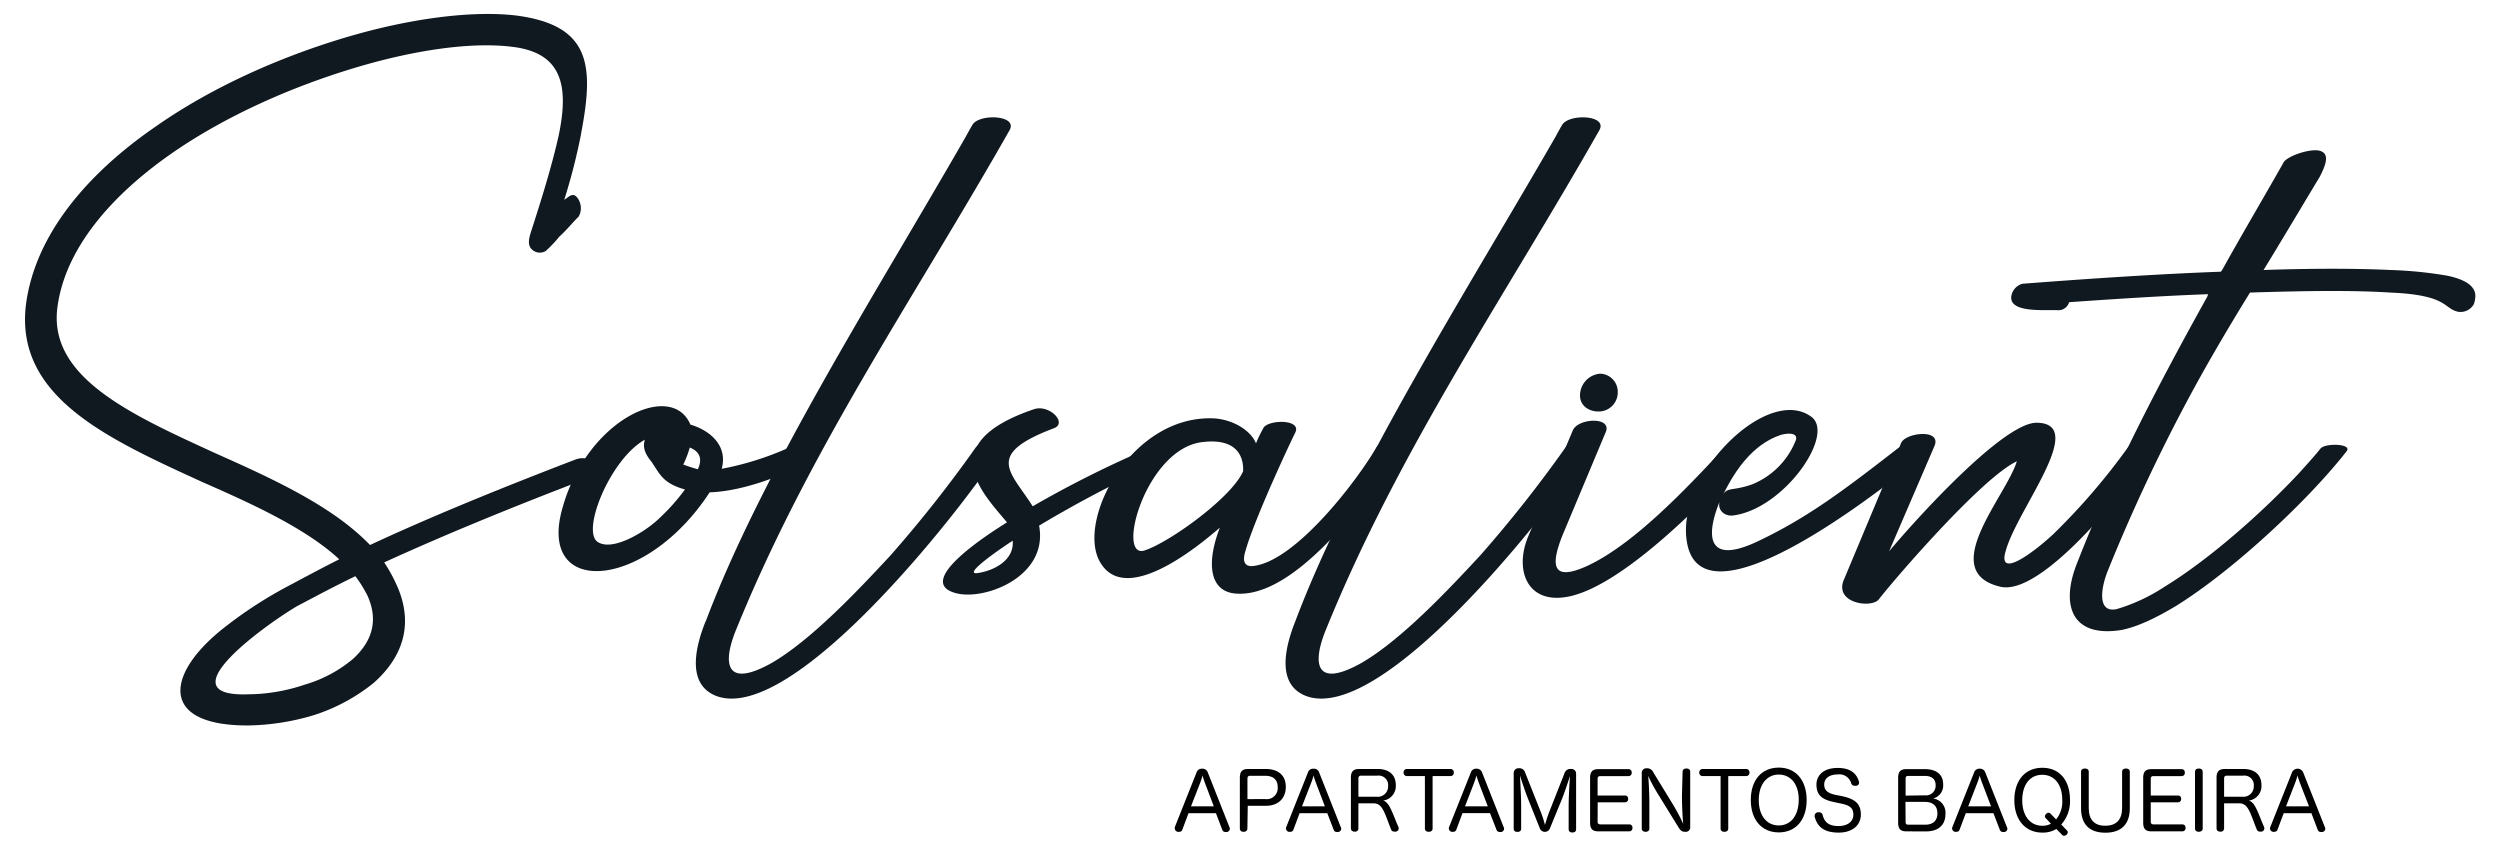
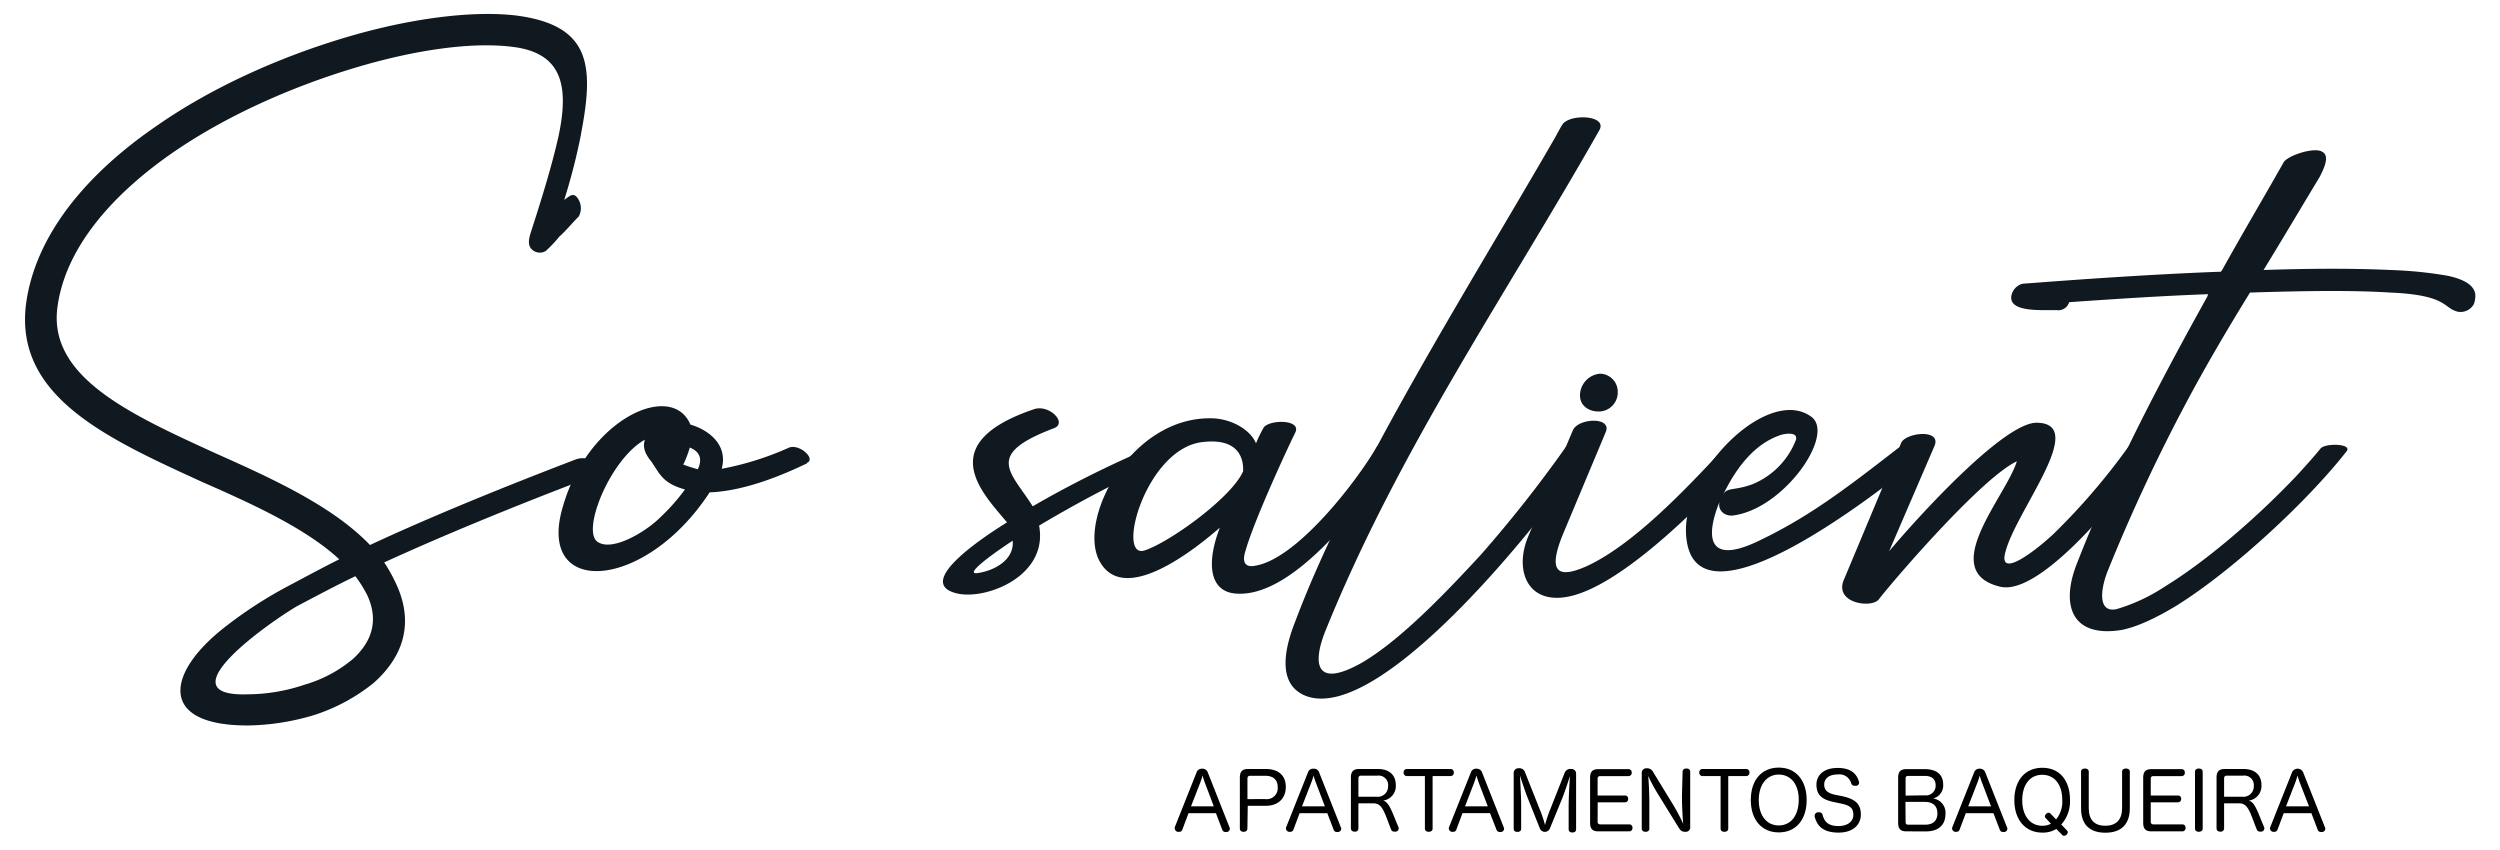
<svg xmlns="http://www.w3.org/2000/svg" id="Capa_1" data-name="Capa 1" viewBox="0 0 500 170">
  <defs>
    <style>.cls-1{fill:#101820;}</style>
  </defs>
  <path class="cls-1" d="M116.22,26.7C118.79,13.2,118.31,5,103.05,3.08c-8.84-1-21.38.64-34.23,4.5s-26.35,9.8-37.6,17.67C17.4,34.73,7,47,5.19,60.93,2.94,79.4,21.58,87.76,40.54,96.44c10.28,4.5,20.73,9.32,27.31,15.42-3.85,1.93-7.39,3.86-10.44,5.47A85,85,0,0,0,45.52,125c-12.54,9.48-14,20.25,4.34,20.09a48,48,0,0,0,13-2.09,36.91,36.91,0,0,0,11.89-6.43c5.63-5,8.36-11.73,4.34-20.09a31.15,31.15,0,0,0-2.25-4c10.93-5,24.75-10.77,42.1-17.36,1.93-.8-.48-4.5-3.85-3.21C98.22,98.37,84.73,104,74,109c-7.39-7.71-19.28-13.17-30.85-18.32C26.24,82.94,9.85,75.55,11.45,61.73c1.45-12,10.93-22.82,23.3-31.34,10.77-7.39,23.62-13,35.84-16.71s23.62-5.3,31.65-4.34c10.29,1.13,11.57,7.88,9.48,17.84-1.44,6.43-3.69,13.5-5.46,19-.32,1-.8,2.41-.16,3.38a2.29,2.29,0,0,0,3.05.64,26.66,26.66,0,0,0,2.73-2.89c1.29-1.13,2.73-2.9,3.86-4a3.43,3.43,0,0,0-.48-4c-.81-.8-1.61.16-2.41.65a122.33,122.33,0,0,0,3.37-13.18ZM49.7,138.86c-17.36.64,4.5-14.62,9.8-17.68,3.37-1.76,7.23-3.85,11.57-5.94a25,25,0,0,1,2.41,3.86c2.41,5.3.64,9.48-2.89,12.69a26.41,26.41,0,0,1-9.65,5.14,35.8,35.8,0,0,1-11.24,1.93Z" />
  <path class="cls-1" d="M161.38,92.58c1.92-.8-1.61-4-3.7-3a59.84,59.84,0,0,1-13.34,4.18c1.29-4.66-2.41-7.72-6.26-8.84-3.7-8.84-20.57-1.13-25.55,16.55-5.31,18.16,16.55,16.71,29.4-3,4.5-.16,10.77-1.61,19.45-5.79ZM137,97.88a39.31,39.31,0,0,1-4.82,5.47c-3,3.05-9.8,7.07-12.69,5-3.22-2.25,2.57-16.55,9.48-20.41-.33,1.13-.33,2.41,1.28,4.34,1.77,2.57,2.25,4.34,6.75,5.62Zm-.32-5a23.21,23.21,0,0,0,1.28-3.37c1.61.64,2.74,1.93,1.61,4.34A30.27,30.27,0,0,1,136.63,92.9Zm-3.38-3.53.17-.16Z" />
-   <path class="cls-1" d="M141.13,124.24c-1.93,4.82-4,12.53,2.09,14.94,13.5,5.14,41.29-27.64,52.86-43.55,1.61-2.08,3.38-4.82,4.34-6.1s-4-1.77-5.3,0a257,257,0,0,1-17,21.53c-6.27,6.75-15.75,16.87-23.78,21.53-9.49,5.31-9.81-.16-7.08-6.75,14.63-36,35.68-66.36,54.64-99.78,1.77-3.06-6-3.38-7.39-1.13-.48.8-1,1.77-1.45,2.57-17.51,30.53-40.65,66.85-51.9,96.74Z" />
  <path class="cls-1" d="M228.54,90.17a216.4,216.4,0,0,0-22,11.09c-4.34-6.91-9.8-10.29,4.18-15.59,2.89-1-.81-4.82-3.86-3.85-20.41,6.9-10.28,16.87-5.46,22.65-3.86,2.41-18.64,11.89-10.29,14.14,5.63,1.61,18.64-3.21,16.71-13.49a244.12,244.12,0,0,1,24.91-13c2.89-1.29-1.28-3.21-4.18-1.93Zm-26,18c.32,3.85-3.69,5.94-6.91,6.43C191.75,115.24,202.19,108.33,202.51,108.17Z" />
  <path class="cls-1" d="M252.65,85.67a25.59,25.59,0,0,0-1.45,3c-1.12-2.73-4.82-4.82-8.52-5-16.55-.64-27.47,20.57-22.65,28.77,5,8.67,19.12-2.73,23.94-6.91-2.73,7.07-2.09,12.69,3.05,13.17,11.89,1.13,26.2-18.8,31.82-26.67a11.28,11.28,0,0,0,1.29-2.25c0-1.61-4-1.61-4.83-.32C271,96.76,259.24,111.86,251,113.15c-1.61.32-2.73-.32-1.93-2.89,1.61-5.79,7.88-19.45,10-23.78,1.28-2.74-5.63-2.58-6.43-.81Zm-4,8.52c-2.25,5.3-14.78,14.3-19.76,15.91-5.79,1.76.32-20.57,11.73-21.7C249,87.44,248.63,93.38,248.63,94.19Z" />
  <path class="cls-1" d="M259.07,124.24c-1.92,4.82-4,12.53,2.09,14.94,13.5,5.14,41.3-27.64,52.87-43.55,1.61-2.08,3.38-4.82,4.34-6.1.8-1.29-4-1.77-5.3,0a257.2,257.2,0,0,1-17,21.53c-6.26,6.75-15.74,16.87-23.78,21.53-9.48,5.31-9.8-.16-7.07-6.75,14.62-36,35.67-66.36,54.64-99.78,1.76-3.06-5.95-3.38-7.4-1.13-.48.8-1,1.77-1.44,2.57C293.46,58,270.32,94.35,259.07,124.24Z" />
  <path class="cls-1" d="M320,74.74a4.38,4.38,0,0,0-4,4.34c0,2.09,1.77,3.22,3.7,3.22a3.81,3.81,0,0,0,3.85-3.86A3.61,3.61,0,0,0,320,74.74Zm1.12,11.74c1.45-3.22-5.62-2.9-6.59-.33l-8.83,21c-2.9,6.75-.33,13.66,7.71,12.22,11.89-2.09,30.85-22.66,35.51-27.8,2.09-2.09-2.57-3.22-4-2.09-8,8.68-18.48,19.6-27.64,23.78-6.74,3-7.23,0-4.82-6.11Z" />
  <path class="cls-1" d="M379.75,89.53c-10.76,8.35-18.32,14.14-28.76,19-9.64,4.34-9.8-1.45-7.07-8.2-.48,1.77,1.12,3.06,2.89,2.74,10-1.45,20.09-15.91,15.59-19.61-8.68-6.75-27,11.41-25.07,24.59,2.57,18.64,38.73-10,45.15-15.11a2.78,2.78,0,0,0,.65-3.53c-.65-1-2.09-.81-3.38.16ZM356.13,87c1-.32,3.54-.65,3.05,1a15.73,15.73,0,0,1-8.67,8.84c-4,1.45-5.14.48-5.95,2.25C347.29,93.38,351,88.72,356.13,87Z" />
  <path class="cls-1" d="M375.74,119.9c3.37-4.34,20.72-24.43,27.63-27.64-2.08,6.91-16.06,22-3.37,25.07,8.36,2.09,25.39-19.61,30.05-26.36,1.28-1.92-2.89-3.53-4.5-1.44a130.93,130.93,0,0,1-14.94,17.35c-4.34,4-11.09,8.84-9.49,3.38,2.25-8.36,16.56-25.55,6.27-25.71-6.75-.16-24.74,19.92-29.57,25.71l9-20.89c1.77-3.7-5.62-2.89-6.58-.81L368.67,116.2c-1.61,4.5,5.62,5.47,7.07,3.7Z" />
  <path class="cls-1" d="M456.72,32.48c-4,7.07-8.19,14.14-12.21,21.38l-.32.48c-13,.48-27,1.44-39.69,2.41a3.07,3.07,0,0,0-2.25,2.57c-.32,3.37,6.91,2.57,9.48,2.73a2.22,2.22,0,0,0,2.09-1.61c9.16-.64,18.8-1.28,27.8-1.6l-.16.48c-9.64,17.35-19,35.19-26,53.19-3.38,8.35-1.29,15.1,8.83,13.49,3.22-.64,6.91-2.41,10.93-4.82C446.76,114,461.7,100,469.26,90.33c1.44-1.61-4.18-1.77-5.14-.64-1.29,1.61-2.9,3.37-4.5,5.14-7.72,8.2-18,17.19-26.68,22.5a35.92,35.92,0,0,1-9.64,4.5c-3.86.8-3.21-4.18-1.61-8A353.82,353.82,0,0,1,437,81c4-7.55,8.35-14.94,13-22.49,10.61-.33,20.41-.49,28,0,11.73.48,10.61,3.21,13.66,3.85a3.05,3.05,0,0,0,3.06-1.44,3.88,3.88,0,0,0,.32-1.29c.32-2.25-1.77-3.7-5.63-4.5A82.21,82.21,0,0,0,478.1,54c-6.91-.33-15.75-.33-25.39,0,3.85-6.27,7.55-12.54,11.24-18.64.81-1.61,2.09-4.18.49-5-1.45-1-6.75.65-7.72,2.09Z" />
  <path d="M236.47,165.92a.61.61,0,0,1-.63.44,1.22,1.22,0,0,1-.32,0,.72.72,0,0,1-.56-.66.81.81,0,0,1,0-.27l4.35-10.94a1.09,1.09,0,0,1,1.11-.75,1.12,1.12,0,0,1,1.14.75l4.35,11a.55.55,0,0,1,.06.27.69.69,0,0,1-.57.64,1,1,0,0,1-.29,0,.67.67,0,0,1-.66-.45l-1.26-3.31H237.7Zm6.29-4.65L241,156.62c-.17-.47-.35-1-.49-1.52a15.25,15.25,0,0,1-.5,1.53l-1.81,4.64Z" />
  <path d="M249.48,165.69c0,.45-.32.67-.76.67s-.75-.22-.75-.68V155.53c0-1.23.5-1.73,1.63-1.73h3.56c2.53,0,4,1.3,4,3.57s-1.47,3.79-4,3.79h-3.61Zm3.58-5.87a2.21,2.21,0,0,0,2.48-2.42c0-1.44-.88-2.24-2.48-2.24H250c-.35,0-.51.21-.51.56v4.1Z" />
  <path d="M258.69,165.92a.61.61,0,0,1-.62.44,1.17,1.17,0,0,1-.32,0,.72.72,0,0,1-.56-.66.62.62,0,0,1,.05-.27l4.35-10.94a1.09,1.09,0,0,1,1.1-.75,1.11,1.11,0,0,1,1.14.75l4.35,11a.57.57,0,0,1,.07.27.7.7,0,0,1-.58.64.93.93,0,0,1-.29,0,.65.65,0,0,1-.65-.45l-1.27-3.31h-5.54Zm6.29-4.65-1.77-4.65a14.26,14.26,0,0,1-.5-1.52,11.42,11.42,0,0,1-.5,1.53l-1.81,4.64Z" />
  <path d="M279.69,165.42a.91.91,0,0,1,.05.27.65.65,0,0,1-.53.63,1.45,1.45,0,0,1-.35,0,.62.62,0,0,1-.63-.41l-.4-1c-1.15-3.12-1.6-4.25-3.2-4.25h-2.95v5a.64.64,0,0,1-.73.67c-.45,0-.77-.22-.77-.68V155.53c0-1.23.5-1.73,1.63-1.73h3.75c2.32,0,3.6,1.23,3.6,3.2a2.94,2.94,0,0,1-2.53,3.12c1,.29,1.47,1.36,2.66,4.36Zm-4.32-6.07a2.06,2.06,0,0,0,2.25-2.13,1.9,1.9,0,0,0-2.16-2.09h-3.25c-.33,0-.53.17-.53.56v3.66Z" />
  <path d="M281.35,155.21a.64.64,0,0,1-.63-.69.65.65,0,0,1,.61-.72h8.82a.65.65,0,0,1,.61.72.64.64,0,0,1-.61.69h-3.63v10.5c0,.43-.34.65-.77.65s-.77-.22-.77-.65v-10.5Z" />
  <path d="M291.27,165.92a.61.61,0,0,1-.63.44,1.22,1.22,0,0,1-.32,0,.72.72,0,0,1-.56-.66.81.81,0,0,1,.05-.27l4.36-10.94a1.08,1.08,0,0,1,1.1-.75,1.12,1.12,0,0,1,1.14.75l4.35,11a.55.55,0,0,1,.06.27.69.69,0,0,1-.57.64,1,1,0,0,1-.29,0,.67.67,0,0,1-.66-.45L298,162.62H292.5Zm6.29-4.65-1.78-4.65c-.17-.47-.35-1-.49-1.52a15.25,15.25,0,0,1-.5,1.53L293,161.27Z" />
  <path d="M310,165.63a1.08,1.08,0,0,1-2.05,0l-2.42-6.06c-.46-1.16-1.23-3.48-1.54-4.47.05,1,.24,3.94.24,6.19v4.45c0,.44-.3.64-.75.64s-.74-.2-.74-.64V154.65a.94.94,0,0,1,1-1,1.19,1.19,0,0,1,1.28.85L308,162a23.6,23.6,0,0,1,1,3,25.94,25.94,0,0,1,1-3l2.89-7.33a1.24,1.24,0,0,1,1.33-.88.93.93,0,0,1,1,1v11.07c0,.44-.32.64-.74.64s-.75-.2-.75-.64v-4.43c0-2.27.19-5.14.26-6.23-.31,1-1.09,3.32-1.52,4.41Z" />
  <path d="M319.52,164.36c0,.37.24.52.6.52h5.73a.61.61,0,0,1,.64.68.64.64,0,0,1-.64.71h-6.2c-1.13,0-1.63-.5-1.63-1.71v-9c0-1.23.5-1.73,1.63-1.73h6.05a.62.62,0,0,1,.64.69.63.63,0,0,1-.64.7h-5.63c-.39,0-.55.18-.55.56v3.32H325a.61.61,0,0,1,.63.68.63.63,0,0,1-.63.68h-5.46Z" />
  <path d="M336.52,154.36c0-.45.32-.66.77-.66s.75.21.75.66v11a.89.89,0,0,1-1,1c-.69,0-.95-.27-1.35-.91l-4.24-6.87a36.47,36.47,0,0,1-1.81-3.39c.1,1,.23,3.25.23,5.6v4.92c0,.43-.32.65-.75.65s-.77-.22-.77-.65V154.66a.91.91,0,0,1,1-1,1.31,1.31,0,0,1,1.29.77l4,6.55c.73,1.2,1.63,2.91,2,3.81-.09-1-.25-3.32-.25-5.62Z" />
  <path d="M340.48,155.21a.63.63,0,0,1-.62-.69.65.65,0,0,1,.61-.72h8.82a.65.65,0,0,1,.6.72.64.64,0,0,1-.6.69h-3.64v10.5c0,.43-.33.65-.77.65s-.76-.22-.76-.65v-10.5Z" />
  <path d="M361.33,160c0,3.94-2.14,6.48-5.57,6.48s-5.6-2.53-5.6-6.49,2.16-6.47,5.6-6.47S361.33,156.09,361.33,160Zm-9.58,0c0,3.09,1.57,5.09,4,5.09s4-2,4-5.18c0-3-1.55-5-4-5S351.75,157,351.75,160Z" />
  <path d="M368.31,159.21c2.5.53,3.86,1.38,3.86,3.7,0,2.06-1.59,3.61-4.45,3.61-3.65,0-4.41-1.88-4.79-3.18a.82.82,0,0,1,0-.21.71.71,0,0,1,.61-.67,1.18,1.18,0,0,1,.27,0,.68.68,0,0,1,.7.48c.29,1.07.82,2.27,3.16,2.27,1.82,0,3-.88,3-2.26s-.72-1.89-2.61-2.27l-1.28-.27c-2.4-.5-3.49-1.41-3.49-3.51,0-1.68,1.25-3.31,4.26-3.31s3.87,1.54,4.22,2.69a.63.63,0,0,1-.54.88l-.27,0a.72.72,0,0,1-.71-.46,2.45,2.45,0,0,0-2.7-1.81c-1.86,0-2.71.93-2.71,2s.56,1.75,2.35,2.1Z" />
  <path d="M381.25,166.27c-1.13,0-1.62-.5-1.62-1.71v-9c0-1.23.49-1.73,1.62-1.73H385c2.3,0,3.63,1.1,3.63,3a2.69,2.69,0,0,1-2,2.87,2.86,2.86,0,0,1,2.46,3.12c0,2.18-1.42,3.46-3.88,3.46Zm3.7-7.2a1.94,1.94,0,0,0,2.18-2c0-1.25-.76-1.89-2.21-1.89h-3.33c-.31,0-.47.19-.47.51v3.43Zm-3.83,5.34c0,.35.16.53.52.53H385c1.62,0,2.48-.8,2.48-2.27s-.88-2.29-2.51-2.29h-3.88Z" />
  <path d="M391.92,165.92a.61.61,0,0,1-.62.44,1.17,1.17,0,0,1-.32,0,.72.72,0,0,1-.56-.66.62.62,0,0,1,.05-.27l4.35-10.94a1.09,1.09,0,0,1,1.1-.75,1.11,1.11,0,0,1,1.14.75l4.35,11a.57.57,0,0,1,.07.27.7.7,0,0,1-.58.64.93.93,0,0,1-.29,0,.66.66,0,0,1-.65-.45l-1.27-3.31h-5.53Zm6.29-4.65-1.77-4.65a14.26,14.26,0,0,1-.5-1.52,11.42,11.42,0,0,1-.5,1.53l-1.8,4.64Z" />
  <path d="M411.27,165.79a5.14,5.14,0,0,1-2.8.73c-3.4,0-5.6-2.56-5.6-6.49s2.14-6.47,5.6-6.47S414,156.09,414,160a6.88,6.88,0,0,1-1.75,4.9l1.12,1.17a.48.48,0,0,1,.18.38.63.63,0,0,1-.24.48.77.77,0,0,1-.5.23.51.51,0,0,1-.36-.16Zm-2.11-2.15a.47.47,0,0,1-.18-.36.69.69,0,0,1,.26-.5.62.62,0,0,1,.48-.23.5.5,0,0,1,.38.18l1.12,1.15a5.59,5.59,0,0,0,1.23-3.92c0-3-1.52-5-4-5s-4,2-4,5.1,1.59,5.09,4,5.09a3.45,3.45,0,0,0,1.74-.41Z" />
  <path d="M416.21,154.36c0-.45.32-.66.78-.66s.76.21.76.66v7.27c0,2.35,1.15,3.52,3.31,3.52s3.36-1.19,3.36-3.54v-7.25c0-.45.32-.66.77-.66s.77.21.77.66v7.31c0,3.17-1.71,4.87-4.88,4.87s-4.87-1.65-4.87-4.87Z" />
  <path d="M430.15,164.36c0,.37.24.52.59.52h5.73a.61.61,0,0,1,.64.68.64.64,0,0,1-.64.71h-6.2c-1.13,0-1.63-.5-1.63-1.71v-9c0-1.23.5-1.73,1.63-1.73h6.06a.62.62,0,0,1,.63.69.62.62,0,0,1-.63.7h-5.64c-.38,0-.54.18-.54.56v3.32h5.45a.61.61,0,0,1,.63.68.63.63,0,0,1-.63.68h-5.45Z" />
  <path d="M439,154.36c0-.45.32-.66.76-.66s.78.21.78.66v11.35c0,.43-.34.65-.78.65s-.76-.22-.76-.65Z" />
  <path d="M452.82,165.42a.91.91,0,0,1,.05.27.65.65,0,0,1-.53.63,1.39,1.39,0,0,1-.35,0,.64.64,0,0,1-.63-.41l-.4-1c-1.15-3.12-1.6-4.25-3.2-4.25h-2.94v5a.65.65,0,0,1-.74.67c-.45,0-.77-.22-.77-.68V155.53c0-1.23.5-1.73,1.64-1.73h3.74c2.32,0,3.6,1.23,3.6,3.2a2.94,2.94,0,0,1-2.53,3.12c1,.29,1.48,1.36,2.66,4.36Zm-4.32-6.07a2.07,2.07,0,0,0,2.26-2.13,1.9,1.9,0,0,0-2.16-2.09h-3.25c-.34,0-.53.17-.53.56v3.66Z" />
  <path d="M455.51,165.92a.63.63,0,0,1-.63.44,1.17,1.17,0,0,1-.32,0,.72.72,0,0,1-.56-.66.81.81,0,0,1,.05-.27l4.35-10.94a1.21,1.21,0,0,1,2.24,0l4.36,11a.55.55,0,0,1,.06.27.69.69,0,0,1-.57.64,1,1,0,0,1-.29,0,.66.66,0,0,1-.66-.45l-1.26-3.31h-5.54Zm6.29-4.65L460,156.62c-.18-.47-.35-1-.5-1.52a13.06,13.06,0,0,1-.49,1.53l-1.81,4.64Z" />
</svg>